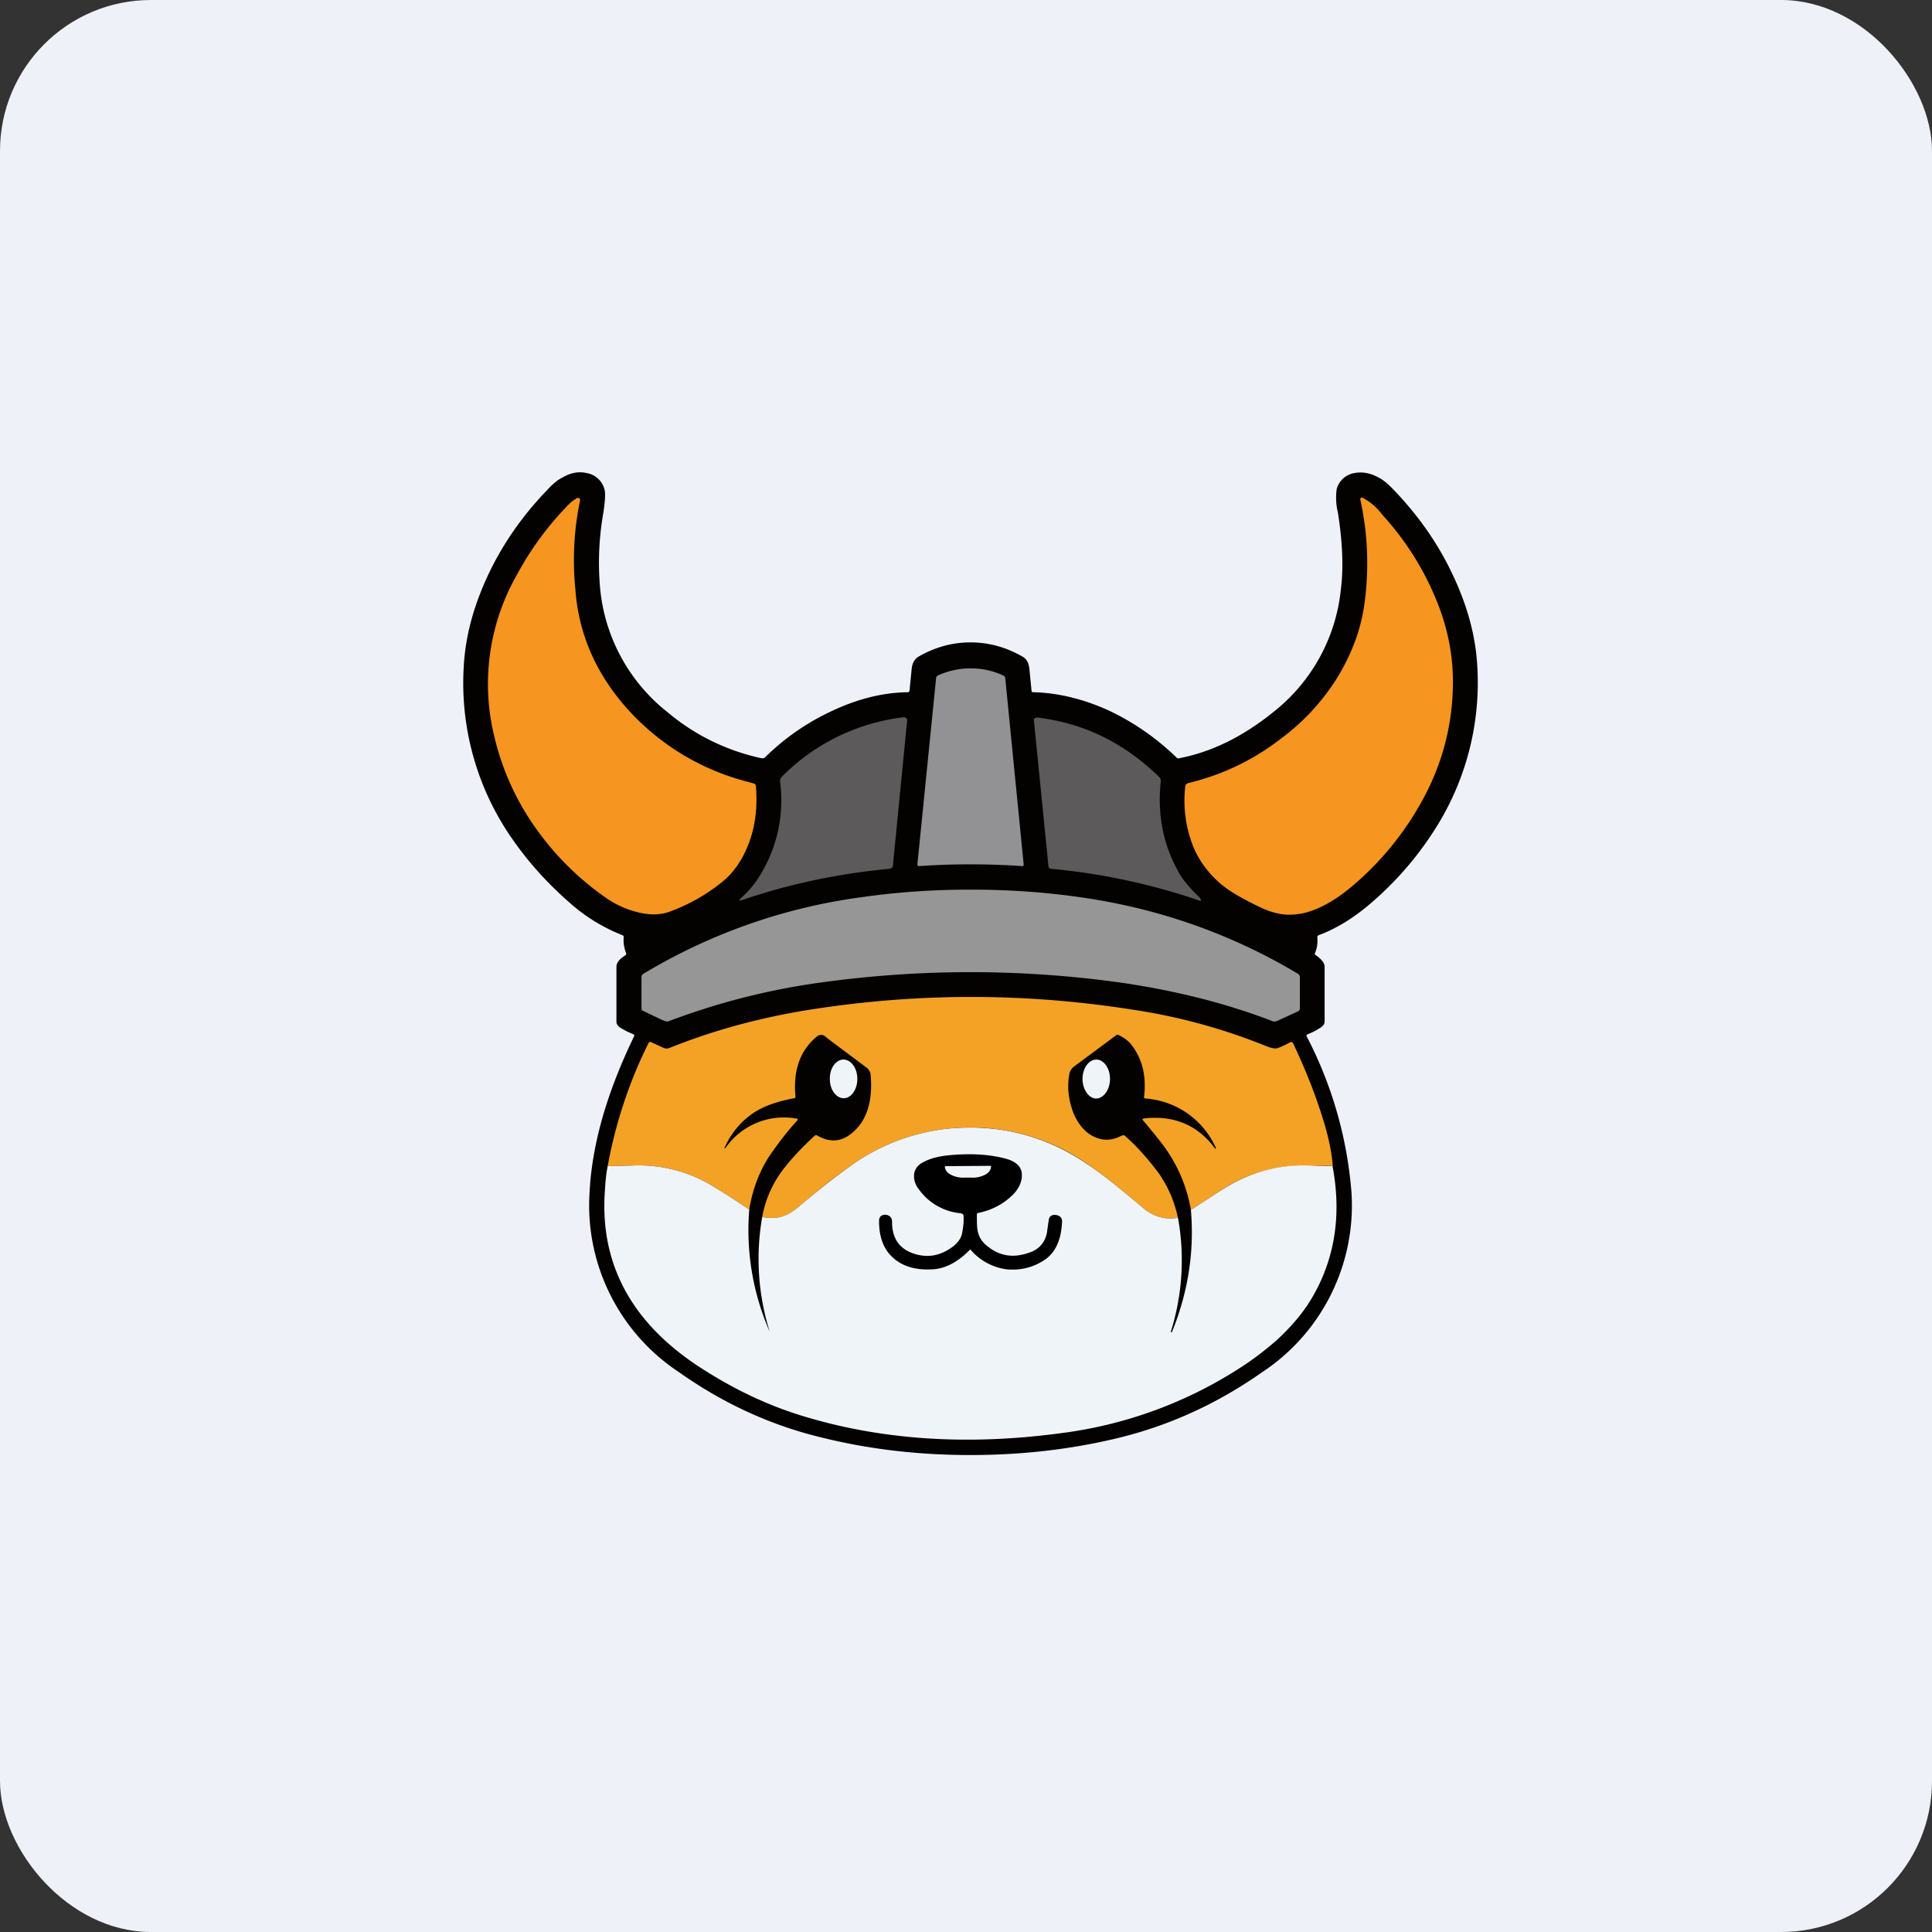
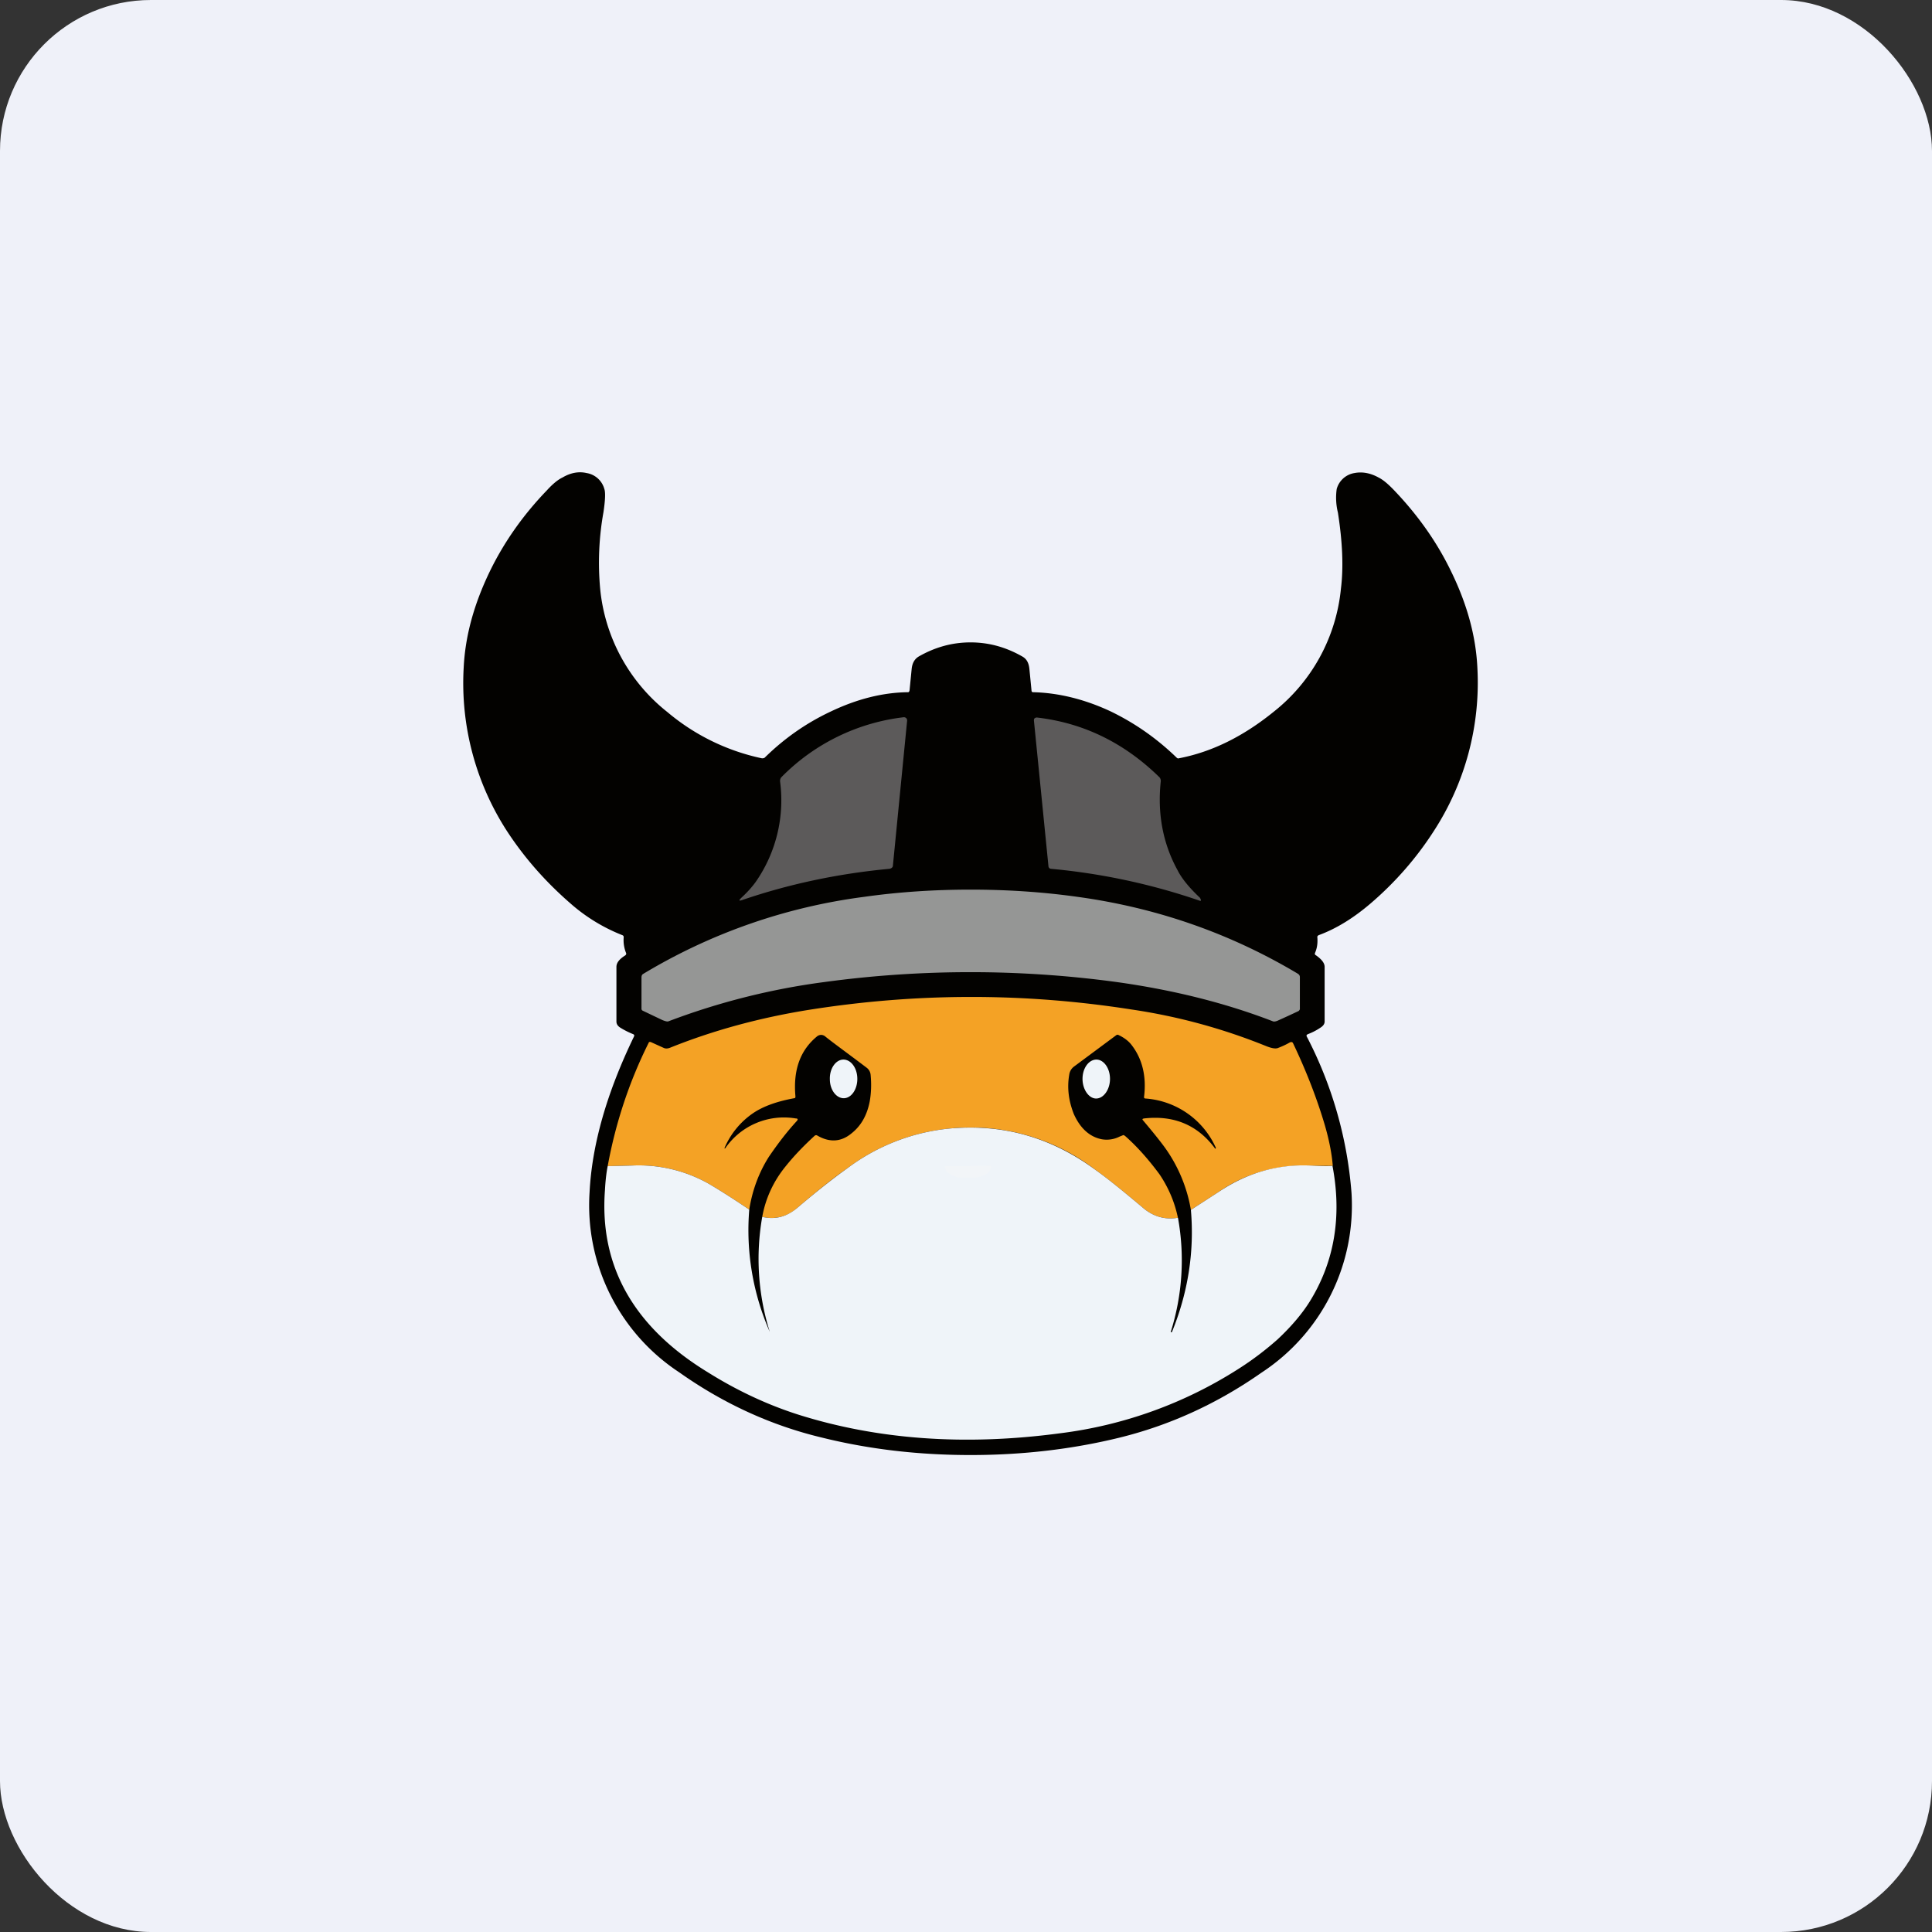
<svg xmlns="http://www.w3.org/2000/svg" width="64" height="64" viewBox="0 0 64 64">
  <rect x="0" y="0" width="64" height="64" fill="#333333" stroke="none" />
  <rect x="0" y="0" width="64" height="64" rx="5" ry="5" fill="#eff1f9" />
-   <path fill="#eff1f9" d="M 2.75,2 L 61.55,2 L 61.55,60.80 L 2.75,60.80 L 2.75,2" />
  <path d="M 32.15,21.28 C 32.76,21.28 33.33,21.44 33.87,21.75 C 34.01,21.83 34.08,21.96 34.10,22.16 L 34.17,22.87 C 34.17,22.91 34.19,22.93 34.22,22.93 C 35.06,22.95 35.92,23.16 36.78,23.56 C 37.59,23.95 38.32,24.46 38.98,25.10 C 39,25.12 39.03,25.13 39.05,25.12 C 40.15,24.91 41.19,24.39 42.19,23.58 A 5.93,5.93 0 0,0 44.42,19.50 C 44.51,18.78 44.47,17.94 44.32,16.98 A 2.06,2.06 0 0,1 44.28,16.20 A 0.73,0.73 0 0,1 44.87,15.67 C 45.13,15.62 45.40,15.67 45.67,15.82 C 45.83,15.90 46,16.05 46.20,16.26 C 46.98,17.08 47.61,17.97 48.08,18.95 C 48.60,20.02 48.89,21.07 48.94,22.12 A 9.02,9.02 0 0,1 47.49,27.54 C 46.93,28.41 46.23,29.22 45.40,29.93 C 44.85,30.40 44.28,30.76 43.68,30.98 C 43.65,31 43.63,31.02 43.64,31.06 C 43.65,31.22 43.64,31.39 43.56,31.57 C 43.55,31.61 43.56,31.63 43.60,31.65 C 43.78,31.78 43.88,31.90 43.88,32.03 L 43.88,33.84 C 43.88,33.92 43.83,33.99 43.73,34.05 C 43.58,34.15 43.45,34.21 43.32,34.26 C 43.28,34.28 43.27,34.31 43.29,34.34 A 13.46,13.46 0 0,1 44.77,39.51 A 6.62,6.62 0 0,1 41.79,45.47 C 40.32,46.50 38.74,47.22 37.06,47.63 C 35.50,48.01 33.86,48.20 32.15,48.20 C 30.43,48.20 28.79,48.01 27.22,47.62 C 25.55,47.22 23.97,46.50 22.50,45.46 A 6.62,6.62 0 0,1 19.53,39.50 C 19.61,37.90 20.11,36.18 21,34.34 C 21.02,34.30 21.01,34.28 20.98,34.26 A 2.70,2.70 0 0,1 20.56,34.05 C 20.46,33.99 20.42,33.92 20.42,33.84 L 20.42,32.03 C 20.42,31.89 20.52,31.77 20.71,31.65 C 20.74,31.63 20.75,31.60 20.74,31.57 A 1.12,1.12 0 0,1 20.66,31.06 C 20.66,31.02 20.66,31 20.62,30.98 A 5.82,5.82 0 0,1 18.90,29.93 C 18.06,29.20 17.37,28.41 16.80,27.54 A 9.02,9.02 0 0,1 15.36,22.12 C 15.41,21.07 15.70,20.02 16.22,18.94 C 16.69,17.97 17.32,17.07 18.11,16.25 C 18.30,16.04 18.48,15.89 18.63,15.82 C 18.90,15.66 19.17,15.61 19.43,15.67 A 0.73,0.73 0 0,1 20.02,16.20 C 20.06,16.31 20.05,16.57 19.99,16.97 A 9.47,9.47 0 0,0 19.88,19.49 A 5.93,5.93 0 0,0 22.11,23.59 A 7.15,7.15 0 0,0 25.24,25.12 C 25.27,25.12 25.30,25.12 25.33,25.10 C 25.98,24.46 26.71,23.95 27.52,23.57 C 28.38,23.16 29.23,22.94 30.08,22.93 C 30.11,22.93 30.12,22.91 30.13,22.87 L 30.20,22.16 C 30.22,21.96 30.30,21.83 30.43,21.75 C 30.97,21.44 31.54,21.28 32.15,21.28 L 32.15,21.28" fill="#030200" />
-   <path d="M 42.43,24.47 A 7.33,7.33 0 0,0 44.26,22.51 C 44.76,21.71 45.08,20.88 45.20,19.99 A 9.80,9.80 0 0,0 45.06,16.54 C 45.06,16.52 45.06,16.51 45.09,16.49 A 0.04,0.04 0 0,1 45.14,16.49 A 1.93,1.93 0 0,1 45.79,17.05 C 46.52,17.85 47.08,18.73 47.47,19.62 C 47.92,20.62 48.14,21.62 48.13,22.64 C 48.12,23.93 47.82,25.16 47.22,26.32 A 10.03,10.03 0 0,1 44.86,29.30 C 44.07,29.98 43.35,30.31 42.70,30.30 C 42.41,30.30 42.11,30.22 41.80,30.08 C 41.21,29.80 40.76,29.55 40.45,29.29 C 40.04,28.94 39.73,28.53 39.53,28.05 A 4.13,4.13 0 0,1 39.26,26.08 C 39.26,26 39.30,25.97 39.36,25.94 A 7.98,7.98 0 0,0 42.43,24.47 L 42.43,24.47 M 24.74,25.89 L 24.99,25.96 C 25.02,25.98 25.03,26 25.04,26.03 C 25.09,26.66 25.04,27.25 24.85,27.81 C 24.64,28.42 24.33,28.90 23.88,29.25 C 23.35,29.67 22.80,29.97 22.21,30.19 C 21.88,30.32 21.50,30.32 21.09,30.21 A 3.15,3.15 0 0,1 20.04,29.72 A 9.50,9.50 0 0,1 17.73,27.41 A 8.65,8.65 0 0,1 16.38,24.42 A 7.31,7.31 0 0,1 17.14,19.01 A 10.19,10.19 0 0,1 18.85,16.70 C 18.92,16.63 19.01,16.56 19.13,16.49 L 19.19,16.50 L 19.22,16.56 A 9.64,9.64 0 0,0 19.06,19.52 C 19.17,21.06 19.79,22.42 20.90,23.61 A 8.01,8.01 0 0,0 24.74,25.89 L 24.74,25.89" fill="#f6951f" />
-   <path d="M 32.15,22.14 C 32.54,22.14 32.90,22.22 33.24,22.38 A 0.11,0.11 0 0,1 33.30,22.46 L 33.91,28.63 C 33.91,28.68 33.90,28.70 33.85,28.69 A 24.97,24.97 0 0,0 30.45,28.69 C 30.41,28.69 30.39,28.68 30.39,28.63 L 31.01,22.46 A 0.11,0.11 0 0,1 31.06,22.38 A 2.62,2.62 0 0,1 32.15,22.14 L 32.15,22.14" fill="#929295" />
  <path d="M 25.03,29.22 A 4.73,4.73 0 0,0 25.84,25.88 C 25.84,25.81 25.86,25.77 25.89,25.74 A 6.79,6.79 0 0,1 29.93,23.76 A 0.11,0.11 0 0,1 30.02,23.79 A 0.11,0.11 0 0,1 30.05,23.87 L 29.58,28.66 C 29.58,28.73 29.54,28.76 29.47,28.78 C 27.75,28.94 26.13,29.29 24.63,29.80 C 24.47,29.86 24.45,29.84 24.58,29.72 C 24.75,29.56 24.89,29.41 25.03,29.22 M 34.82,28.78 C 34.76,28.78 34.73,28.73 34.73,28.68 L 34.25,23.87 C 34.25,23.84 34.25,23.81 34.28,23.79 A 0.11,0.11 0 0,1 34.36,23.77 C 35.90,23.95 37.24,24.61 38.39,25.73 C 38.44,25.77 38.46,25.84 38.45,25.90 C 38.34,26.95 38.52,27.94 39.01,28.83 C 39.15,29.11 39.41,29.42 39.75,29.74 L 39.78,29.80 C 39.78,29.84 39.78,29.85 39.75,29.84 A 21.07,21.07 0 0,0 34.81,28.78 L 34.82,28.78" fill="#5c5a5a" />
  <path d="M 32.15,29.47 C 33.31,29.47 34.49,29.54 35.70,29.71 C 38.32,30.07 40.76,30.92 43,32.26 C 43.04,32.29 43.06,32.32 43.06,32.37 L 43.06,33.42 C 43.06,33.45 43.04,33.47 43.02,33.49 A 31.50,31.50 0 0,1 42.37,33.79 C 42.27,33.84 42.20,33.85 42.16,33.83 C 40.58,33.22 38.85,32.79 36.98,32.53 A 35.96,35.96 0 0,0 27.32,32.53 A 23,23 0 0,0 22.15,33.83 C 22.11,33.85 22.04,33.83 21.94,33.79 L 21.29,33.48 A 0.07,0.07 0 0,1 21.25,33.41 L 21.25,32.38 C 21.25,32.32 21.27,32.28 21.31,32.26 A 18.88,18.88 0 0,1 28.62,29.71 C 29.82,29.54 31,29.47 32.16,29.47 L 32.15,29.47" fill="#959695" />
  <path d="M 44.15,38.62 L 43.41,38.62 A 4.88,4.88 0 0,0 40.39,39.47 L 39.45,40.08 A 4.96,4.96 0 0,0 38.57,37.99 C 38.37,37.72 38.14,37.44 37.87,37.12 C 37.83,37.08 37.84,37.06 37.90,37.05 C 38.88,36.94 39.66,37.26 40.24,38.03 C 40.24,38.04 40.24,38.05 40.26,38.05 L 40.28,38.03 A 2.77,2.77 0 0,0 37.95,36.39 C 37.91,36.39 37.89,36.37 37.90,36.32 C 37.98,35.65 37.84,35.07 37.48,34.61 C 37.38,34.48 37.23,34.37 37.06,34.29 A 0.07,0.07 0 0,0 36.98,34.29 L 35.58,35.33 A 0.40,0.40 0 0,0 35.42,35.60 C 35.34,36.06 35.41,36.49 35.57,36.90 C 35.78,37.37 36.09,37.66 36.50,37.74 A 0.95,0.95 0 0,0 37.09,37.65 L 37.19,37.61 C 37.21,37.59 37.24,37.61 37.27,37.63 C 37.69,38 38.07,38.44 38.41,38.90 C 38.70,39.33 38.91,39.81 39.02,40.34 C 38.61,40.41 38.24,40.31 37.91,40.05 C 37.21,39.46 36.68,39.03 36.31,38.77 A 6.78,6.78 0 0,0 31.50,37.38 A 6.72,6.72 0 0,0 28.07,38.70 C 27.62,39.01 27.06,39.46 26.39,40.03 A 1.26,1.26 0 0,1 25.25,40.31 C 25.36,39.70 25.62,39.13 26.03,38.63 C 26.31,38.28 26.64,37.94 26.99,37.62 C 27.02,37.60 27.05,37.60 27.08,37.62 C 27.48,37.85 27.86,37.83 28.20,37.55 C 28.52,37.30 28.72,36.95 28.81,36.49 C 28.86,36.21 28.87,35.91 28.84,35.60 A 0.33,0.33 0 0,0 28.71,35.37 C 28.01,34.84 27.55,34.51 27.32,34.32 C 27.24,34.27 27.16,34.27 27.08,34.32 C 26.51,34.78 26.27,35.44 26.35,36.32 C 26.35,36.36 26.34,36.38 26.31,36.38 C 25.76,36.48 25.29,36.64 24.94,36.88 A 2.67,2.67 0 0,0 24,38.03 C 24,38.05 24.02,38.05 24.03,38.03 A 2.36,2.36 0 0,1 26.36,37.05 C 26.43,37.05 26.44,37.08 26.40,37.13 C 26.05,37.51 25.75,37.91 25.47,38.32 C 25.14,38.84 24.92,39.43 24.82,40.07 C 24.29,39.71 23.83,39.42 23.49,39.22 A 4.71,4.71 0 0,0 20.94,38.61 L 20.13,38.63 C 20.39,37.21 20.84,35.84 21.49,34.54 C 21.49,34.52 21.52,34.51 21.56,34.52 L 21.98,34.71 C 22.04,34.74 22.11,34.74 22.19,34.71 C 23.63,34.13 25.18,33.71 26.81,33.45 C 30.35,32.89 33.90,32.88 37.48,33.44 C 39.04,33.67 40.53,34.08 41.96,34.66 C 42.14,34.73 42.27,34.75 42.35,34.71 C 42.48,34.66 42.61,34.60 42.73,34.53 C 42.78,34.51 42.81,34.52 42.83,34.55 C 43.25,35.43 43.61,36.34 43.88,37.25 C 44.03,37.76 44.12,38.23 44.15,38.62 L 44.15,38.62" fill="#f4a225" />
  <path d="M 27.49,35.75 C 27.49,36.10 27.70,36.38 27.95,36.38 C 28.20,36.38 28.40,36.09 28.40,35.74 C 28.40,35.38 28.19,35.10 27.94,35.10 C 27.69,35.10 27.48,35.39 27.49,35.75 M 35.86,35.74 C 35.86,36.09 36.07,36.39 36.31,36.39 C 36.56,36.39 36.77,36.09 36.77,35.74 C 36.77,35.38 36.56,35.10 36.32,35.10 C 36.07,35.10 35.86,35.38 35.86,35.74 L 35.86,35.74 M 39.02,40.33 A 7.88,7.88 0 0,1 38.78,44.13 L 38.82,44.13 C 39.35,42.83 39.57,41.48 39.45,40.08 L 40.39,39.47 C 41.34,38.84 42.34,38.56 43.41,38.61 C 43.78,38.63 44.04,38.63 44.14,38.62 C 44.46,40.30 44.20,41.80 43.39,43.11 C 43.14,43.51 42.79,43.93 42.32,44.37 C 41.97,44.68 41.54,45.02 41.02,45.35 A 14.23,14.23 0 0,1 35.11,47.48 C 31.96,47.90 29.07,47.69 26.44,46.86 C 25.44,46.54 24.44,46.08 23.45,45.46 C 20.99,43.96 19.85,41.94 20.04,39.42 C 20.06,39.04 20.10,38.78 20.13,38.63 L 20.94,38.61 A 4.71,4.71 0 0,1 23.49,39.22 C 23.83,39.42 24.29,39.71 24.82,40.07 A 8.37,8.37 0 0,0 25.50,44.12 A 8.05,8.05 0 0,1 25.25,40.31 C 25.67,40.41 26.05,40.31 26.39,40.03 C 27.06,39.46 27.62,39.02 28.07,38.70 A 6.72,6.72 0 0,1 31.50,37.38 C 33.26,37.23 34.86,37.69 36.31,38.77 C 36.68,39.03 37.21,39.46 37.91,40.05 C 38.24,40.31 38.61,40.41 39.02,40.34 L 39.02,40.32" fill="#eff4f9" />
-   <path d="M 31.92,40.29 C 31.92,40.23 31.88,40.20 31.81,40.19 A 1.92,1.92 0 0,1 30.44,39.40 A 0.70,0.70 0 0,1 30.28,38.90 C 30.30,38.73 30.41,38.58 30.60,38.49 C 30.81,38.38 31.04,38.32 31.33,38.28 C 32.16,38.19 32.85,38.24 33.41,38.41 C 33.71,38.52 33.86,38.69 33.85,38.94 C 33.85,39.16 33.75,39.38 33.54,39.59 C 33.22,39.90 32.84,40.09 32.41,40.18 C 32.37,40.18 32.36,40.21 32.36,40.24 C 32.36,40.50 32.36,40.70 32.40,40.83 C 32.45,41.02 32.56,41.17 32.72,41.29 C 33.12,41.61 33.56,41.68 34.08,41.50 C 34.40,41.40 34.61,41.18 34.68,40.84 L 34.74,40.42 C 34.76,40.28 34.85,40.23 34.99,40.25 C 35.12,40.27 35.20,40.36 35.18,40.50 C 35.15,41.07 34.97,41.47 34.64,41.71 C 34.27,41.97 33.84,42.09 33.36,42.05 A 1.90,1.90 0 0,1 32.17,41.42 C 32.15,41.39 32.13,41.39 32.11,41.42 C 31.69,41.84 31.26,42.05 30.82,42.05 C 30.30,42.07 29.89,41.94 29.59,41.67 C 29.27,41.39 29.12,40.98 29.12,40.45 C 29.12,40.31 29.19,40.24 29.33,40.24 L 29.34,40.24 C 29.48,40.26 29.55,40.34 29.55,40.47 C 29.55,41 29.77,41.34 30.22,41.51 C 30.71,41.69 31.17,41.61 31.61,41.26 C 31.74,41.15 31.82,41.03 31.86,40.90 C 31.91,40.67 31.93,40.47 31.92,40.29 L 31.92,40.29" fill="#000000" />
  <path d="M 32.81,38.62 L 32.83,38.63 C 32.83,38.74 32.77,38.84 32.64,38.91 A 0.86,0.86 0 0,1 32.20,39.01 L 31.94,39.01 A 0.87,0.87 0 0,1 31.49,38.91 C 31.36,38.84 31.31,38.75 31.30,38.65 L 31.32,38.63 L 32.81,38.62 L 32.81,38.62" fill="#f2f5f8" />
</svg>